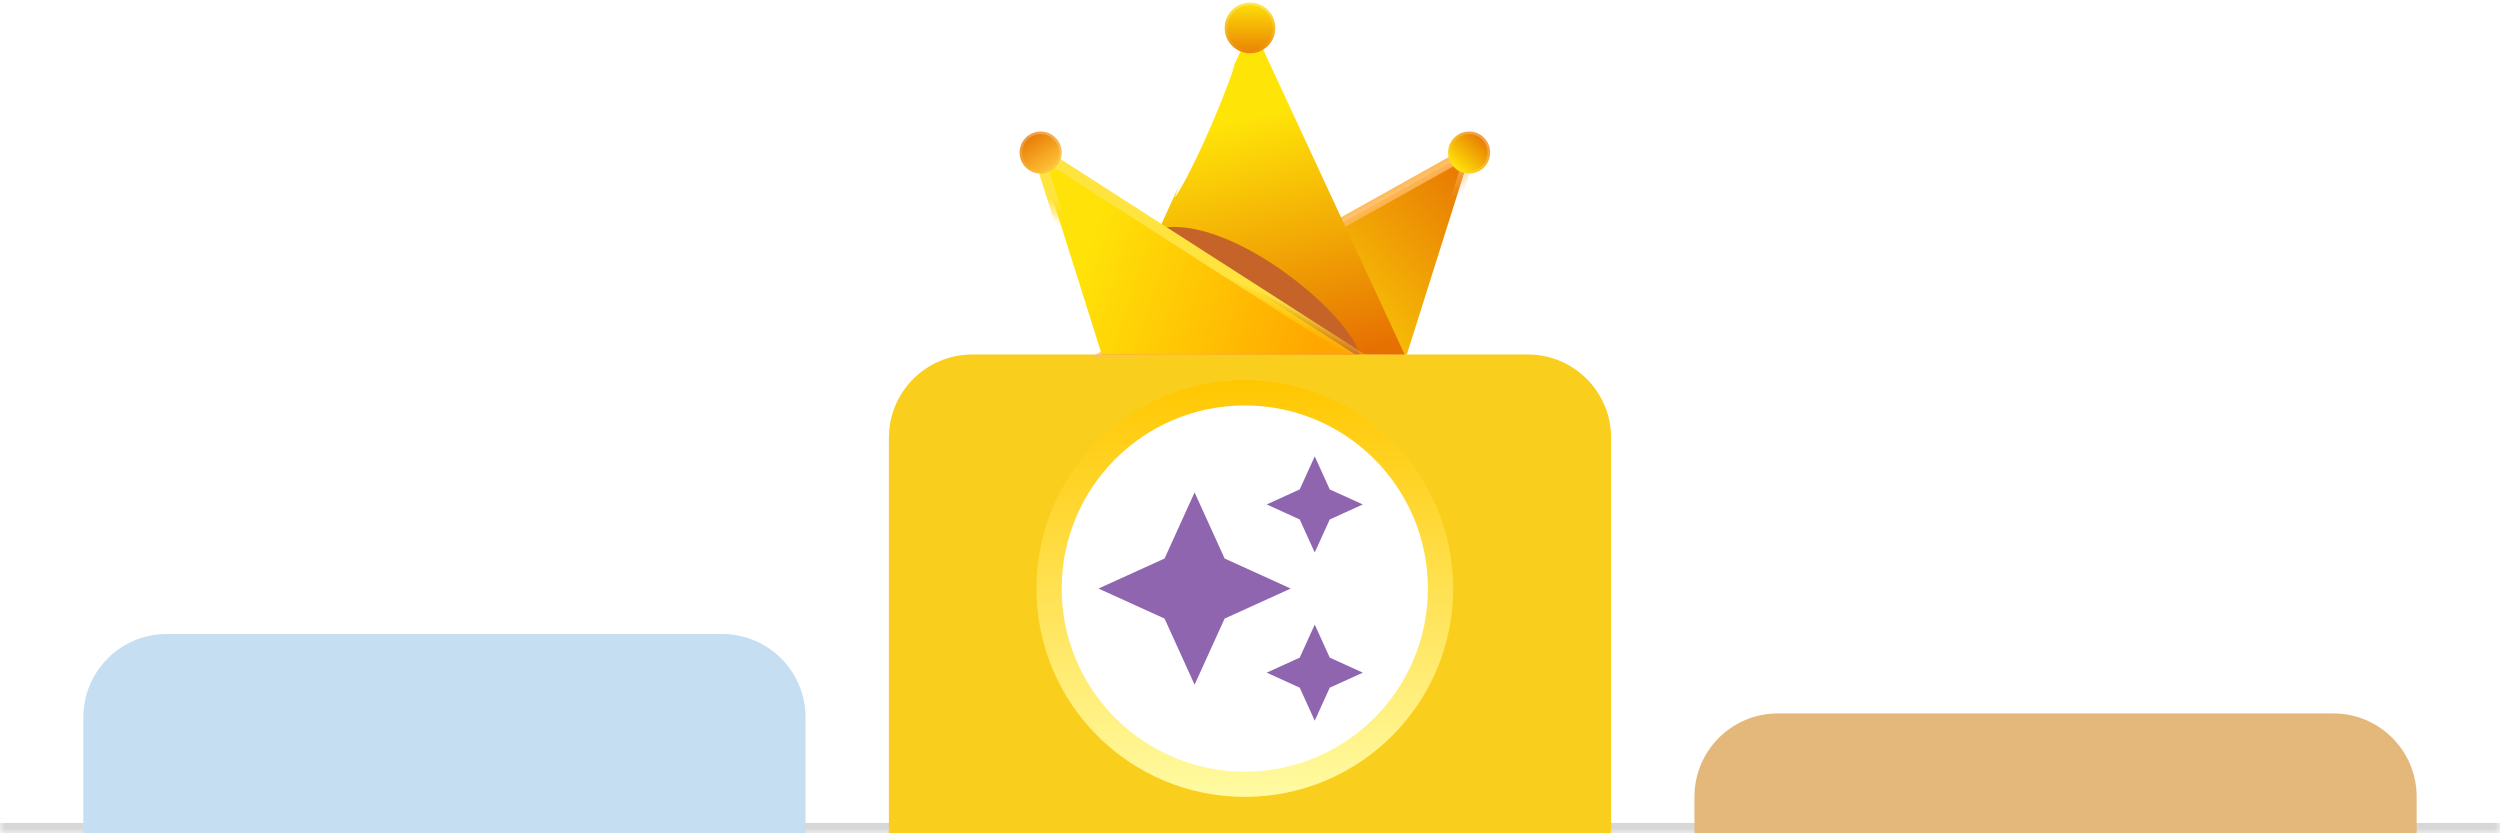
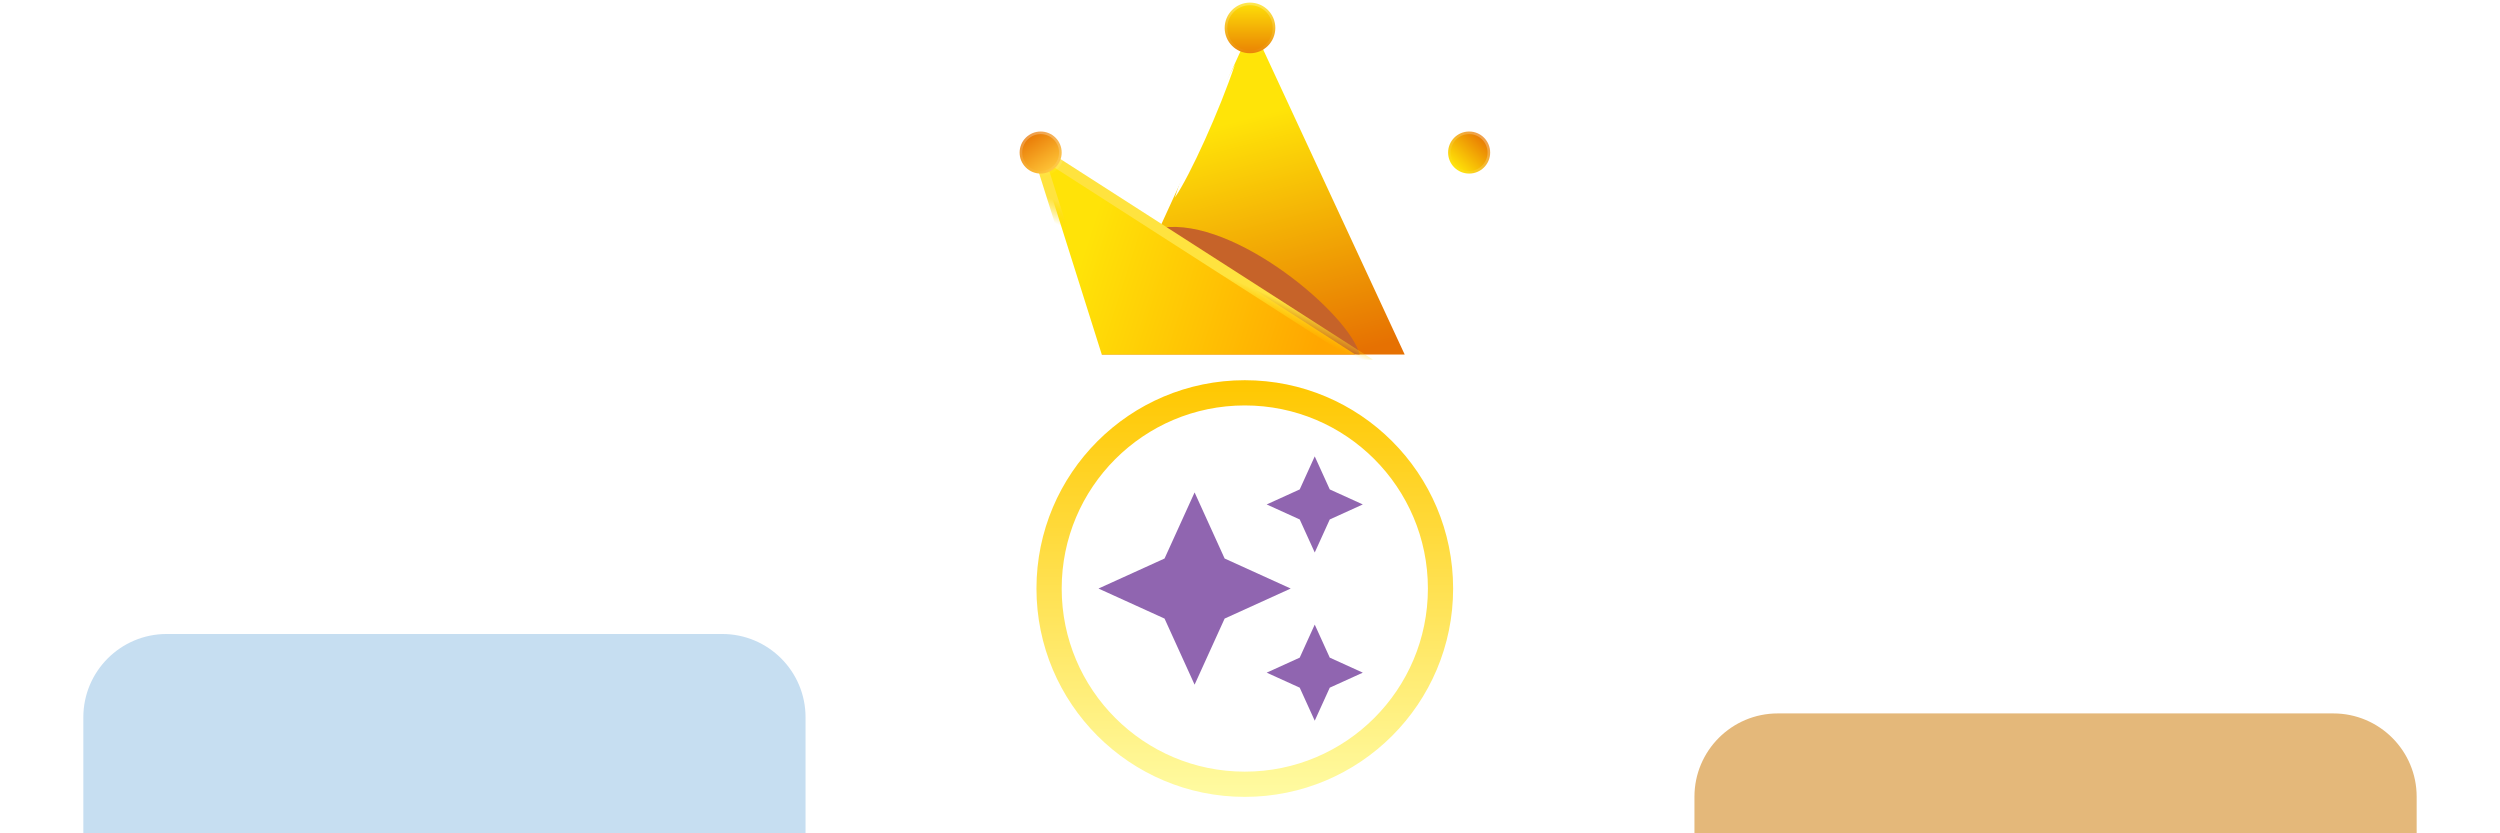
<svg xmlns="http://www.w3.org/2000/svg" width="240" height="80" viewBox="0 0 240 80" fill="none">
  <mask id="path-1-inside-1_8425_54808" fill="white">
    <path d="M0 0H240V80H0V0Z" />
  </mask>
-   <path d="M240 79H0V81H240V79Z" fill="black" fill-opacity="0.16" mask="url(#path-1-inside-1_8425_54808)" />
  <path d="M8 68.863C8 64.445 11.582 60.863 16 60.863H69.333C73.752 60.863 77.333 64.445 77.333 68.863V80.001H8V68.863Z" fill="#C6DEF1" />
-   <path d="M85.333 42.031C85.333 37.613 88.915 34.031 93.333 34.031H146.667C151.085 34.031 154.667 37.613 154.667 42.031V80.001H85.333V42.031Z" fill="#FACE1C" />
  <path d="M162.667 76.488C162.667 72.07 166.248 68.488 170.667 68.488H224C228.418 68.488 232 72.07 232 76.488V79.999H162.667V76.488Z" fill="#E4B87A" />
  <rect x="101" y="38" width="37" height="37" rx="18.5" fill="white" />
  <mask id="mask0_8425_54808" style="mask-type:alpha" maskUnits="userSpaceOnUse" x="105" y="42" width="29" height="29">
    <rect x="105" y="42" width="29" height="29" fill="#D9D9D9" />
  </mask>
  <g mask="url(#mask0_8425_54808)">
    <path d="M126.215 53.04L124.773 49.868L121.601 48.426L124.773 46.984L126.215 43.812L127.657 46.984L130.829 48.426L127.657 49.868L126.215 53.04ZM126.215 69.188L124.773 66.016L121.601 64.575L124.773 63.133L126.215 59.961L127.657 63.133L130.829 64.575L127.657 66.016L126.215 69.188ZM114.681 65.728L111.797 59.384L105.453 56.5L111.797 53.617L114.681 47.273L117.564 53.617L123.908 56.5L117.564 59.384L114.681 65.728Z" fill="#9065B0" />
  </g>
  <circle cx="119.5" cy="56.5" r="18.789" stroke="url(#paint0_linear_8425_54808)" stroke-width="2.422" />
-   <path d="M135.056 34.031L106.594 33.824L141.243 14.438L135.056 34.031Z" fill="url(#paint1_linear_8425_54808)" stroke="url(#paint2_linear_8425_54808)" />
  <path d="M120.206 2.477L134.849 34.032H105.769L120.206 2.477Z" fill="url(#paint3_linear_8425_54808)" />
  <g filter="url(#filter0_f_8425_54808)">
    <path d="M112.781 18.974C113.606 16.5 114.225 14.231 118.556 6.188C117.112 10.519 114.225 16.912 112.781 18.974Z" fill="white" />
  </g>
  <g filter="url(#filter1_f_8425_54808)">
    <path d="M130.518 34.029C120.619 33.204 114.019 28.254 111.544 21.861C118.556 20.829 129.598 30.226 130.518 34.029Z" fill="#C66329" />
  </g>
  <path d="M105.769 34.031H130.106L99.582 14.438L105.769 34.031Z" fill="url(#paint4_linear_8425_54808)" stroke="url(#paint5_linear_8425_54808)" />
  <circle cx="120" cy="2.681" r="2.431" fill="url(#paint6_linear_8425_54808)" stroke="url(#paint7_linear_8425_54808)" stroke-width="0.5" />
  <circle cx="141.037" cy="14.644" r="2.019" fill="url(#paint8_linear_8425_54808)" stroke="url(#paint9_linear_8425_54808)" stroke-width="0.5" />
  <circle cx="99.903" cy="14.645" r="2.019" transform="rotate(-45 99.903 14.645)" fill="url(#paint10_linear_8425_54808)" stroke="url(#paint11_linear_8425_54808)" stroke-width="0.5" />
  <defs>
    <filter id="filter0_f_8425_54808" x="110.781" y="4.188" width="9.775" height="16.787" filterUnits="userSpaceOnUse" color-interpolation-filters="sRGB">
      <feFlood flood-opacity="0" result="BackgroundImageFix" />
      <feBlend mode="normal" in="SourceGraphic" in2="BackgroundImageFix" result="shape" />
      <feGaussianBlur stdDeviation="1" result="effect1_foregroundBlur_8425_54808" />
    </filter>
    <filter id="filter1_f_8425_54808" x="101.544" y="11.781" width="38.974" height="32.248" filterUnits="userSpaceOnUse" color-interpolation-filters="sRGB">
      <feFlood flood-opacity="0" result="BackgroundImageFix" />
      <feBlend mode="normal" in="SourceGraphic" in2="BackgroundImageFix" result="shape" />
      <feGaussianBlur stdDeviation="5" result="effect1_foregroundBlur_8425_54808" />
    </filter>
    <linearGradient id="paint0_linear_8425_54808" x1="119.5" y1="36.5" x2="119.5" y2="76.5" gradientUnits="userSpaceOnUse">
      <stop stop-color="#FFC700" />
      <stop offset="1" stop-color="#FFFBA2" />
    </linearGradient>
    <linearGradient id="paint1_linear_8425_54808" x1="120.412" y1="33.824" x2="140.005" y2="16.087" gradientUnits="userSpaceOnUse">
      <stop stop-color="#FFE508" />
      <stop offset="1" stop-color="#E87A03" />
    </linearGradient>
    <linearGradient id="paint2_linear_8425_54808" x1="130.725" y1="19.8" x2="132.375" y2="22.893" gradientUnits="userSpaceOnUse">
      <stop stop-color="#FFBB5B" />
      <stop offset="1" stop-color="#FFBC7D" stop-opacity="0" />
    </linearGradient>
    <linearGradient id="paint3_linear_8425_54808" x1="121.443" y1="10.932" x2="127.424" y2="34.444" gradientUnits="userSpaceOnUse">
      <stop stop-color="#FFE408" />
      <stop offset="1" stop-color="#E67102" />
    </linearGradient>
    <linearGradient id="paint4_linear_8425_54808" x1="103.294" y1="26.4" x2="126.394" y2="33.824" gradientUnits="userSpaceOnUse">
      <stop stop-color="#FFE308" />
      <stop offset="1" stop-color="#FFA600" />
    </linearGradient>
    <linearGradient id="paint5_linear_8425_54808" x1="122.062" y1="28.462" x2="121.237" y2="30.318" gradientUnits="userSpaceOnUse">
      <stop stop-color="#FFE33F" />
      <stop offset="1" stop-color="#FFDA00" stop-opacity="0" />
    </linearGradient>
    <linearGradient id="paint6_linear_8425_54808" x1="120" y1="0" x2="120" y2="5.362" gradientUnits="userSpaceOnUse">
      <stop stop-color="#FFE508" />
      <stop offset="1" stop-color="#E97E03" />
    </linearGradient>
    <linearGradient id="paint7_linear_8425_54808" x1="120" y1="0" x2="120" y2="5.362" gradientUnits="userSpaceOnUse">
      <stop stop-color="white" stop-opacity="0.3" />
      <stop offset="1" stop-color="white" stop-opacity="0" />
    </linearGradient>
    <linearGradient id="paint8_linear_8425_54808" x1="142.48" y1="12.994" x2="139.593" y2="16.087" gradientUnits="userSpaceOnUse">
      <stop stop-color="#E77302" />
      <stop offset="1" stop-color="#FFE508" />
    </linearGradient>
    <linearGradient id="paint9_linear_8425_54808" x1="142.687" y1="13.406" x2="139.387" y2="16.294" gradientUnits="userSpaceOnUse">
      <stop stop-color="white" stop-opacity="0.3" />
      <stop offset="1" stop-color="white" stop-opacity="0" />
    </linearGradient>
    <linearGradient id="paint10_linear_8425_54808" x1="100.259" y1="12.376" x2="99.384" y2="16.751" gradientUnits="userSpaceOnUse">
      <stop stop-color="#E77302" />
      <stop offset="1" stop-color="#FFC839" />
    </linearGradient>
    <linearGradient id="paint11_linear_8425_54808" x1="101.553" y1="13.407" x2="98.253" y2="16.294" gradientUnits="userSpaceOnUse">
      <stop stop-color="white" stop-opacity="0.3" />
      <stop offset="1" stop-color="white" stop-opacity="0" />
    </linearGradient>
  </defs>
</svg>